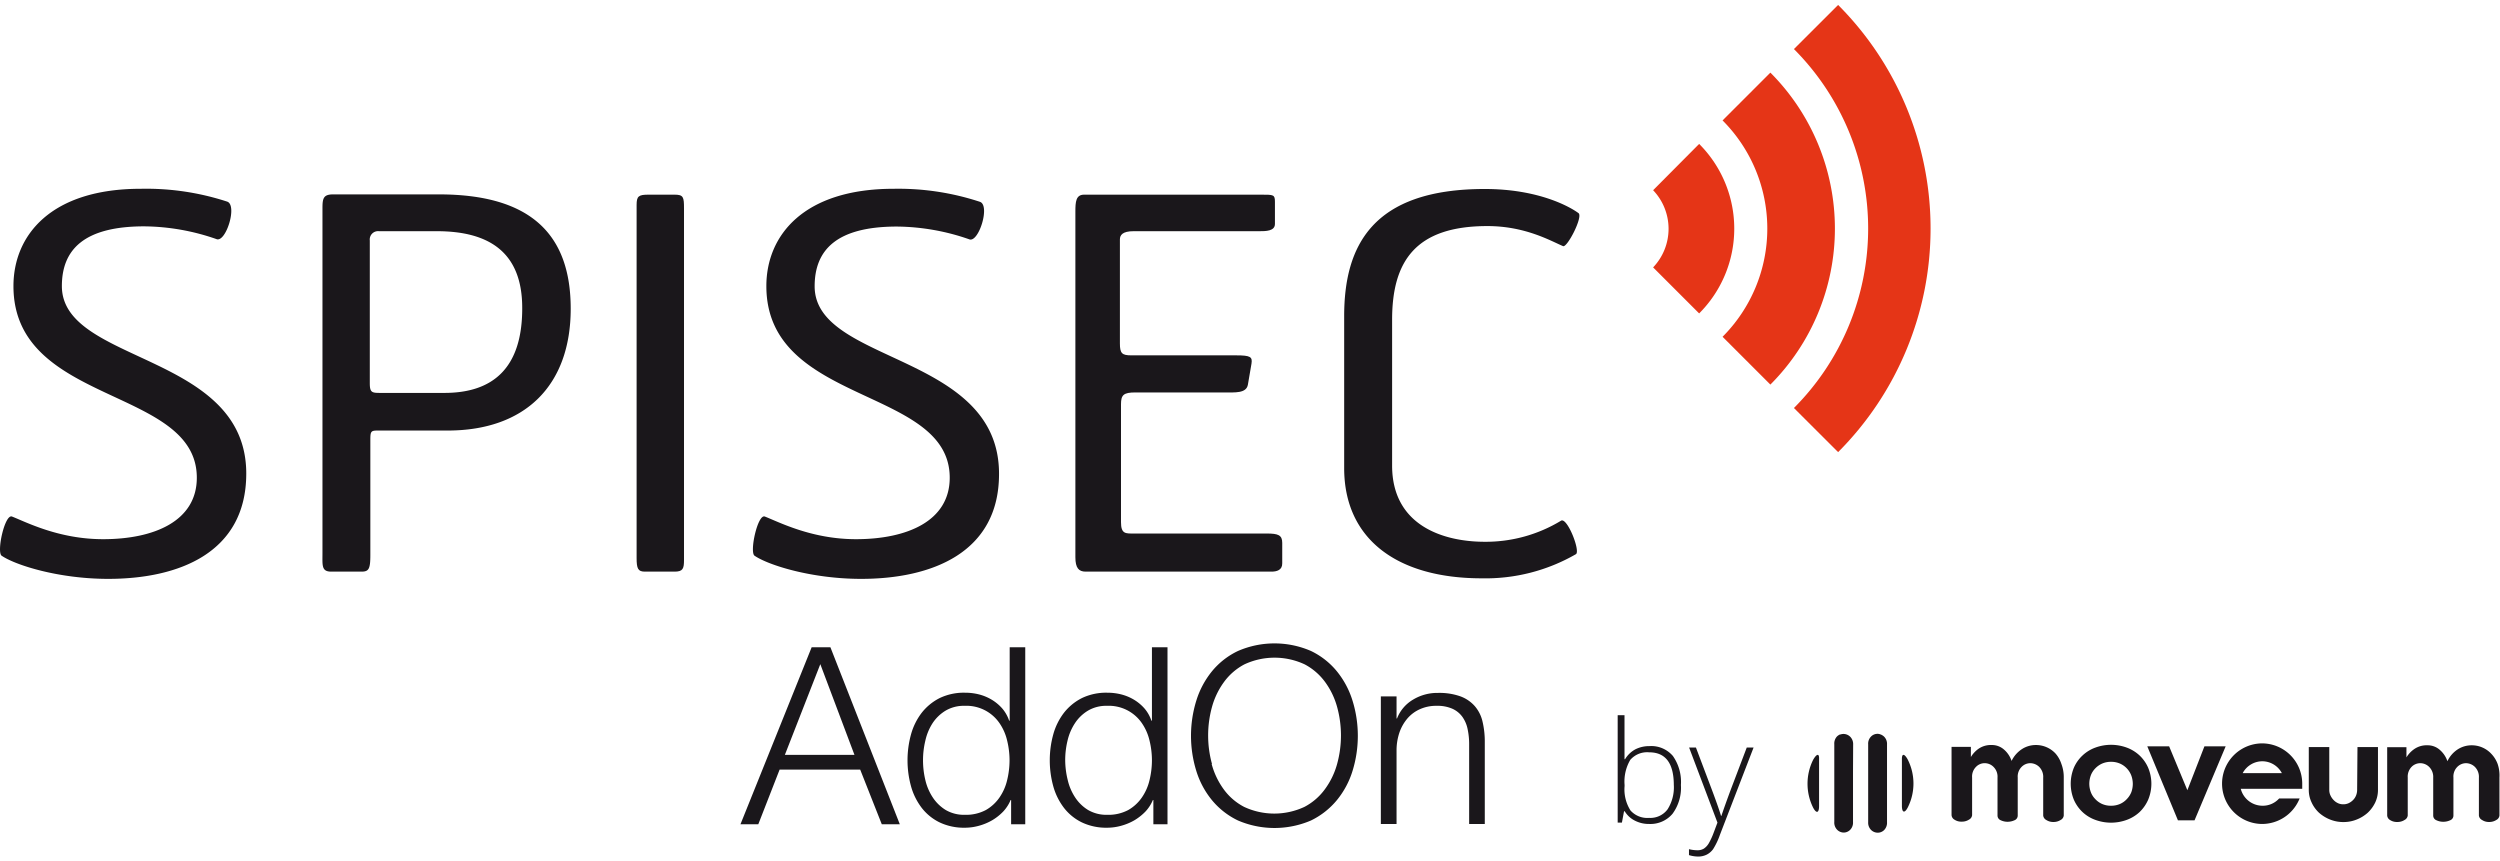
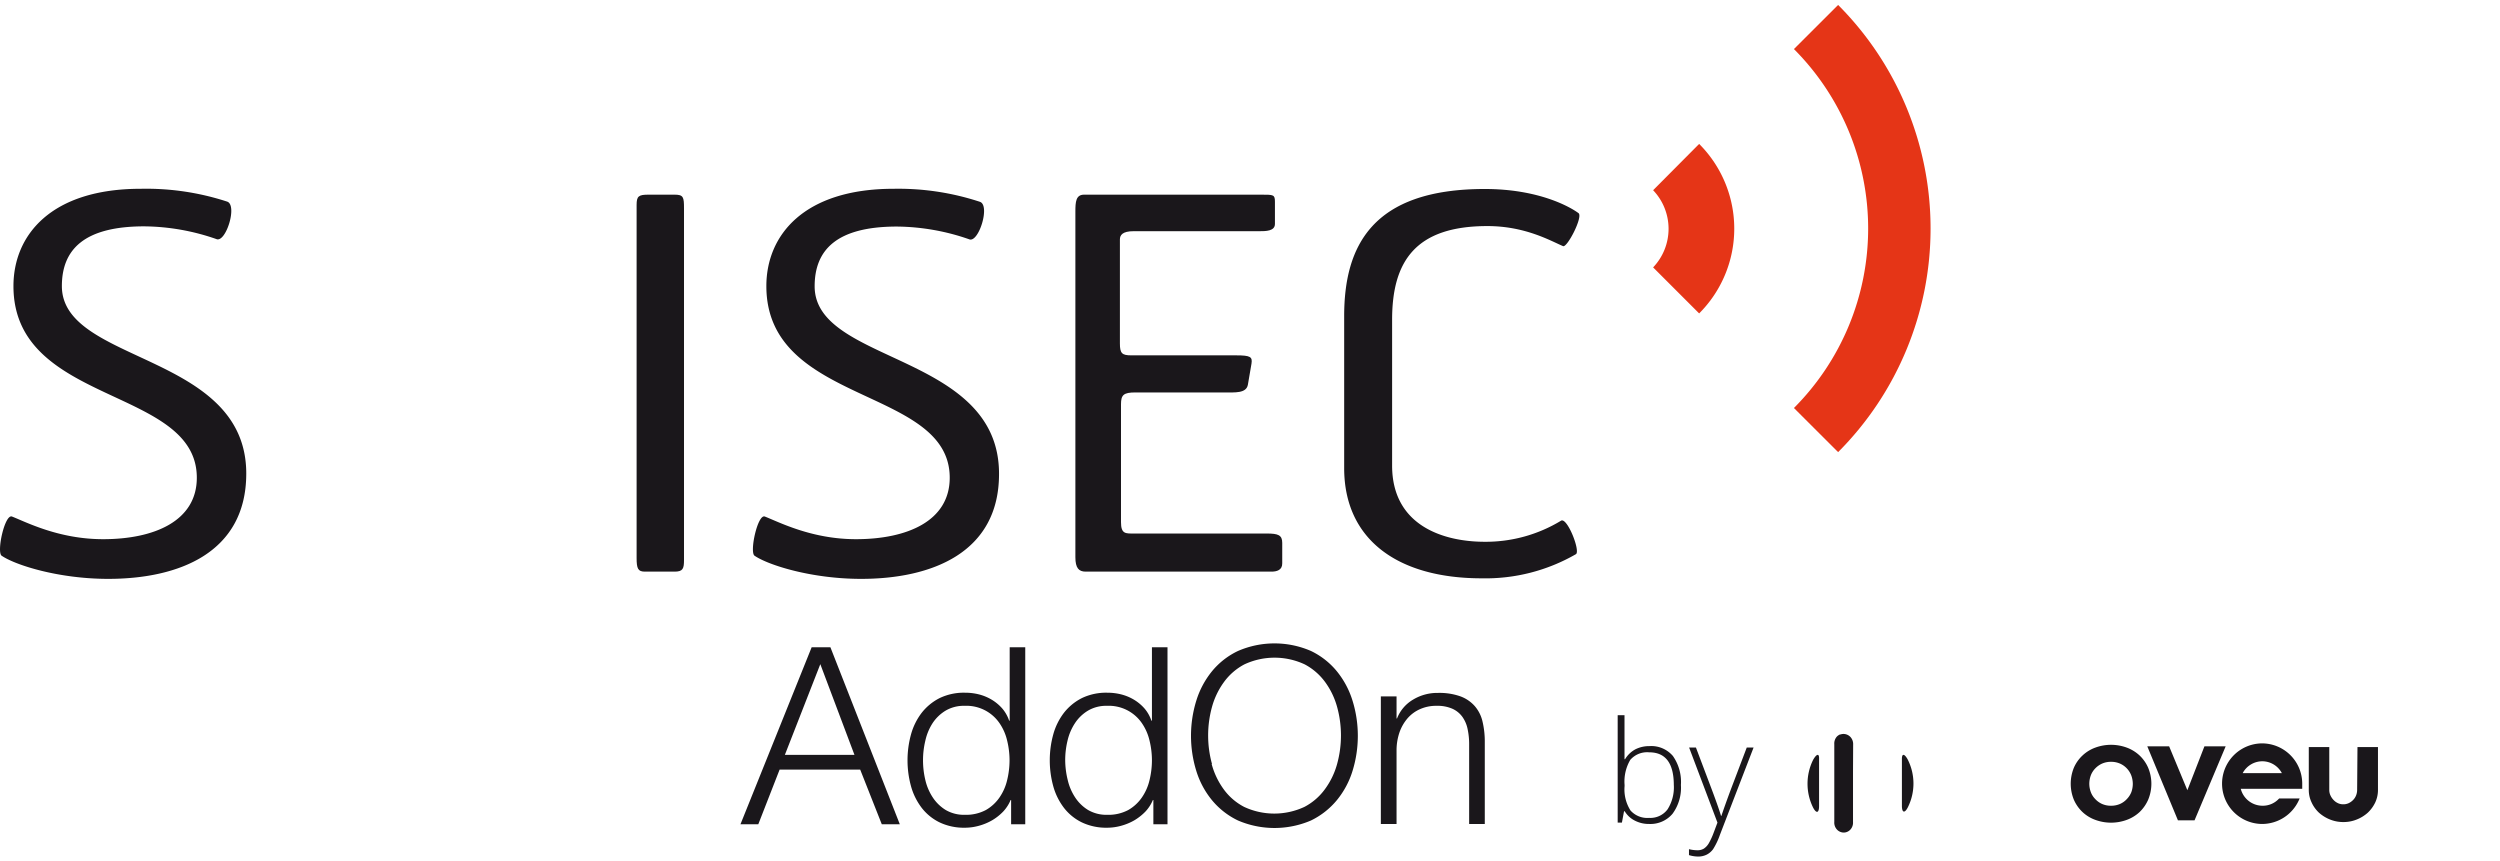
<svg xmlns="http://www.w3.org/2000/svg" width="148px" height="51px" viewBox="0 0 366.08 124.7" version="1.1">
  <defs>
    <style>.cls-1{fill:#1a171b;}.cls-2{fill:#e53517;}</style>
  </defs>
  <title>spisecaddon-logo</title>
  <g id="Spisec AddOn" class="cls-1">
    <path d="M185.1,342.93l10.16,25.91h-2.64l-3.16-8h-11.8l-3.12,8h-2.61l10.42-25.91Zm3.52,15.75-5-13.28-5.19,13.28Z" transform="translate(-63.5 -248.87)" />
    <path class="cls-1" d="M211.56,368.84v-3.55h-.07a5.65,5.65,0,0,1-1.07,1.67,7.54,7.54,0,0,1-1.62,1.29,8.11,8.11,0,0,1-1.94.81,7.69,7.69,0,0,1-2.05.29,8.29,8.29,0,0,1-3.72-.78,7.42,7.42,0,0,1-2.63-2.14,9.26,9.26,0,0,1-1.56-3.16,14.34,14.34,0,0,1,0-7.58,9.26,9.26,0,0,1,1.56-3.16,7.81,7.81,0,0,1,2.63-2.16,8.16,8.16,0,0,1,3.72-.79,8.28,8.28,0,0,1,2.05.25,7,7,0,0,1,1.87.78,6.56,6.56,0,0,1,1.54,1.29,5.38,5.38,0,0,1,1,1.77h.08V342.93h2.28v25.91ZM199,362.37a7.81,7.81,0,0,0,1.09,2.55,6.07,6.07,0,0,0,1.9,1.84,5.32,5.32,0,0,0,2.8.7,6.19,6.19,0,0,0,3.07-.7,6.1,6.1,0,0,0,2-1.84,7.45,7.45,0,0,0,1.12-2.55,12.35,12.35,0,0,0,.35-2.89,12.2,12.2,0,0,0-.35-2.88,7.5,7.5,0,0,0-1.12-2.56,5.87,5.87,0,0,0-5.1-2.54,5.23,5.23,0,0,0-2.8.71,6,6,0,0,0-1.9,1.83A7.86,7.86,0,0,0,199,356.6a12.19,12.19,0,0,0-.34,2.88A12.34,12.34,0,0,0,199,362.37Z" transform="translate(-63.5 -248.87)" />
    <path class="cls-1" d="M232.39,368.84v-3.55h-.07a5.65,5.65,0,0,1-1.07,1.67,7.79,7.79,0,0,1-1.62,1.29,8.11,8.11,0,0,1-1.94.81,7.69,7.69,0,0,1-2.05.29,8.29,8.29,0,0,1-3.72-.78,7.42,7.42,0,0,1-2.63-2.14,9.26,9.26,0,0,1-1.56-3.16,14.34,14.34,0,0,1,0-7.58,9.26,9.26,0,0,1,1.56-3.16,7.81,7.81,0,0,1,2.63-2.16,8.16,8.16,0,0,1,3.72-.79,8.28,8.28,0,0,1,2.05.25,7,7,0,0,1,1.87.78,6.56,6.56,0,0,1,1.54,1.29,5.38,5.38,0,0,1,1,1.77h.08V342.93h2.28v25.91Zm-12.54-6.47a7.81,7.81,0,0,0,1.09,2.55,6,6,0,0,0,1.9,1.84,5.32,5.32,0,0,0,2.8.7,6.19,6.19,0,0,0,3.07-.7,6.1,6.1,0,0,0,2-1.84,7.45,7.45,0,0,0,1.12-2.55,12.35,12.35,0,0,0,.35-2.89,12.2,12.2,0,0,0-.35-2.88,7.5,7.5,0,0,0-1.12-2.56,5.87,5.87,0,0,0-5.1-2.54,5.23,5.23,0,0,0-2.8.71,5.93,5.93,0,0,0-1.9,1.83,7.86,7.86,0,0,0-1.09,2.56,12.19,12.19,0,0,0-.34,2.88A12.34,12.34,0,0,0,219.85,362.37Z" transform="translate(-63.5 -248.87)" />
    <path class="cls-1" d="M238.67,350.77a12.77,12.77,0,0,1,2.28-4.3,11,11,0,0,1,3.83-3,13.42,13.42,0,0,1,10.69,0,11.09,11.09,0,0,1,3.81,3,12.77,12.77,0,0,1,2.28,4.3,17.41,17.41,0,0,1,0,10.24,12.58,12.58,0,0,1-2.28,4.28,11.31,11.31,0,0,1-3.81,3,13.54,13.54,0,0,1-10.69,0,11.2,11.2,0,0,1-3.83-3,12.58,12.58,0,0,1-2.28-4.28,17.41,17.41,0,0,1,0-10.24Zm2.26,9.27a11.22,11.22,0,0,0,1.75,3.67,8.58,8.58,0,0,0,3,2.59,10.44,10.44,0,0,0,8.83,0,8.69,8.69,0,0,0,3-2.59A11.22,11.22,0,0,0,259.3,360a15.73,15.73,0,0,0,0-8.32,11.22,11.22,0,0,0-1.75-3.65,8.82,8.82,0,0,0-3-2.6,10.44,10.44,0,0,0-8.83,0,8.71,8.71,0,0,0-3,2.6,11.22,11.22,0,0,0-1.75,3.65,15.73,15.73,0,0,0,0,8.32Z" transform="translate(-63.5 -248.87)" />
    <path class="cls-1" d="M268,350.12v3.23h.07a5.51,5.51,0,0,1,2.32-2.74,6.85,6.85,0,0,1,3.67-1,9.2,9.2,0,0,1,3.28.5,5.18,5.18,0,0,1,2.12,1.44,5.24,5.24,0,0,1,1.13,2.26,12.7,12.7,0,0,1,.33,3v12h-2.29V357.16a10.48,10.48,0,0,0-.22-2.23,4.71,4.71,0,0,0-.76-1.8,3.65,3.65,0,0,0-1.47-1.2,5.4,5.4,0,0,0-2.3-.43,5.76,5.76,0,0,0-2.45.49,5.19,5.19,0,0,0-1.82,1.34,6.41,6.41,0,0,0-1.16,2,8.13,8.13,0,0,0-.45,2.56v10.92H265.7V350.12Z" transform="translate(-63.5 -248.87)" />
    <path class="cls-1" d="M79.35,332.91c-7.24,0-13.58-2-15.61-3.39-.76-.53.45-6.11,1.51-5.74,2.11.83,6.86,3.32,13.35,3.32,7.46,0,13.72-2.64,13.72-9,0-13.35-26.85-10.56-26.85-28.06,0-7.47,5.51-14.25,18.63-14.25a38.16,38.16,0,0,1,12.67,1.88c1.51.53-.15,5.88-1.51,5.51a32.8,32.8,0,0,0-10.63-1.89c-8.82,0-12.07,3.4-12.07,8.75,0,11.39,27,9.73,27,27.45C99.56,329.14,89.61,332.91,79.35,332.91Z" transform="translate(-63.5 -248.87)" />
-     <path class="cls-1" d="M129.05,311.19H118.79c-1,0-1.06.15-1.06,1.43v16.82c0,2-.22,2.41-1.28,2.41H112c-1.43,0-1.28-.9-1.28-2.64v-50.6c0-1.44.15-2,1.58-2h15.46c13.5,0,19.31,5.88,19.31,16.74C147.07,304.63,140.36,311.19,129.05,311.19ZM127.46,282H119a1.22,1.22,0,0,0-1.35,1.36v20.89c0,1.36.3,1.43,1.5,1.43h9.43c7.09,0,11.39-3.62,11.39-12.37C140,285.17,135.23,282,127.46,282Z" transform="translate(-63.5 -248.87)" />
    <path class="cls-1" d="M162.3,331.85h-4.38c-1,0-1.2-.45-1.2-2V278.15c0-1.28.3-1.5,1.73-1.5h3.85c1.28,0,1.36.37,1.36,2v51.51C163.66,331.4,163.5,331.85,162.3,331.85Z" transform="translate(-63.5 -248.87)" />
    <path class="cls-1" d="M189.6,332.91c-7.24,0-13.58-2-15.61-3.39-.76-.53.45-6.11,1.5-5.74,2.12.83,6.87,3.32,13.35,3.32,7.47,0,13.73-2.64,13.73-9,0-13.35-26.85-10.56-26.85-28.06,0-7.47,5.51-14.25,18.63-14.25A38.16,38.16,0,0,1,207,277.7c1.51.53-.15,5.88-1.51,5.51a32.92,32.92,0,0,0-10.63-1.89c-8.83,0-12.07,3.4-12.07,8.75,0,11.39,27,9.73,27,27.45C209.81,329.14,199.85,332.91,189.6,332.91Z" transform="translate(-63.5 -248.87)" />
    <path class="cls-1" d="M249.7,331.85H222.47c-1,0-1.5-.53-1.5-2.11v-50.6c0-1.44.07-2.49,1.28-2.49h25.94c1.81,0,2,0,2,1.05v3.24c0,1.06-1.36,1.06-2.26,1.06H229.49c-1.66,0-2,.6-2,1.21v15.23c0,1.44.3,1.74,1.66,1.74H244.5c2.11,0,2.41.22,2.26,1.2l-.53,3.1c-.23,1.28-1.88,1.13-3.47,1.13h-13c-1.74,0-2.11.37-2.11,1.73v17.27c0,1.74.68,1.66,1.88,1.66H249c1.66,0,2.26.23,2.26,1.36v3C251.28,331.63,250.45,331.85,249.7,331.85Z" transform="translate(-63.5 -248.87)" />
    <path class="cls-1" d="M292.39,284.19c-1.81-.76-5.51-2.94-11.09-2.94-10.56,0-13.95,5.2-13.95,13.72v21.35c0,8.82,7.54,11.16,13.57,11.16a21.24,21.24,0,0,0,11.17-3.09c.9-.53,2.86,4.45,2.18,4.9a26.49,26.49,0,0,1-13.8,3.54c-12.37,0-20.14-5.73-20.14-16.14V294.45c0-10.26,4.08-18.63,20.59-18.63,7.92,0,12.52,2.64,13.73,3.54C295.33,279.89,293,284.41,292.39,284.19Z" transform="translate(-63.5 -248.87)" />
    <path class="cls-2" d="M332.66,248.87l-6.47,6.46a37.21,37.21,0,0,1,0,52.56l6.47,6.46A46.36,46.36,0,0,0,332.66,248.87Z" transform="translate(-63.5 -248.87)" />
-     <path class="cls-2" d="M322.74,258.78l-7,7a22.43,22.43,0,0,1,0,31.68l7,7A32.33,32.33,0,0,0,322.74,258.78Z" transform="translate(-63.5 -248.87)" />
    <path class="cls-2" d="M312.31,269.22,305.57,276a8.19,8.19,0,0,1,0,11.3l6.74,6.74A17.55,17.55,0,0,0,312.31,269.22Z" transform="translate(-63.5 -248.87)" />
    <path d="M394.78,357h0a5.9,5.9,0,0,0,0,11.8h0a5.93,5.93,0,0,0,5.34-3.46l.12-.27h-3l-.06.06a3.21,3.21,0,0,1-2.37,1,3.29,3.29,0,0,1-3.19-2.48l9,0v-.17c0-.21,0-.42,0-.62A5.9,5.9,0,0,0,394.78,357Zm-2.88,4.36a3.27,3.27,0,0,1,2.86-1.74h0a3.26,3.26,0,0,1,2.88,1.74Z" transform="translate(-63.5 -248.87)" />
-     <path d="M429.23,360a4.35,4.35,0,0,0-.93-1.48,3.91,3.91,0,0,0-2.87-1.24,3.77,3.77,0,0,0-2,.57,4.21,4.21,0,0,0-1.55,1.76,3.78,3.78,0,0,0-1.15-1.69,2.66,2.66,0,0,0-1.77-.64,3.19,3.19,0,0,0-1.93.55,4,4,0,0,0-1.15,1.22v-1.49h-2.82v10a.83.83,0,0,0,.4.65,1.83,1.83,0,0,0,1.09.3,1.88,1.88,0,0,0,1.06-.3.84.84,0,0,0,.46-.65V362a2.06,2.06,0,0,1,.57-1.57,1.8,1.8,0,0,1,1.25-.53,1.86,1.86,0,0,1,1.33.56,2.05,2.05,0,0,1,.58,1.54v5.55a.74.74,0,0,0,.48.71,2.33,2.33,0,0,0,1,.22,2.4,2.4,0,0,0,1-.22.74.74,0,0,0,.48-.71V362a2,2,0,0,1,.57-1.56,1.82,1.82,0,0,1,1.27-.54,1.9,1.9,0,0,1,1.3.54,2.06,2.06,0,0,1,.59,1.59v5.53a.83.83,0,0,0,.45.65,1.8,1.8,0,0,0,1.05.3,1.9,1.9,0,0,0,1.06-.3.83.83,0,0,0,.45-.65V362A5.25,5.25,0,0,0,429.23,360Z" transform="translate(-63.5 -248.87)" />
    <path d="M376.81,358.78a5.56,5.56,0,0,0-1.88-1.16,6.68,6.68,0,0,0-4.61,0,5.46,5.46,0,0,0-1.88,1.16,5.37,5.37,0,0,0-1.26,1.79,6.18,6.18,0,0,0,0,4.68,5.51,5.51,0,0,0,1.26,1.8,5.44,5.44,0,0,0,1.88,1.15,6.68,6.68,0,0,0,4.61,0,5.54,5.54,0,0,0,1.88-1.15,5.64,5.64,0,0,0,1.25-1.8,6.06,6.06,0,0,0,0-4.68A5.49,5.49,0,0,0,376.81,358.78Zm-1.21,5.35a3.08,3.08,0,0,1-.64,1,3,3,0,0,1-1,.73,3.21,3.21,0,0,1-1.34.27,3.16,3.16,0,0,1-1.33-.27,3.08,3.08,0,0,1-1-.73,2.9,2.9,0,0,1-.63-1,3.56,3.56,0,0,1-.22-1.22,3.61,3.61,0,0,1,.22-1.22,3,3,0,0,1,.63-1,3.2,3.2,0,0,1,1-.72,3.16,3.16,0,0,1,1.33-.27,3.21,3.21,0,0,1,1.34.27,3.12,3.12,0,0,1,1.64,1.76,3.6,3.6,0,0,1,.21,1.22A3.56,3.56,0,0,1,375.6,364.13Z" transform="translate(-63.5 -248.87)" />
    <polygon points="322.8 108.56 320.3 114.99 317.63 108.56 314.43 108.56 318.92 119.4 321.35 119.4 325.91 108.56 322.8 108.56" />
    <path d="M408.66,363.82a2.17,2.17,0,0,1-.15.79,2,2,0,0,1-.43.67,2.3,2.3,0,0,1-.65.47,1.83,1.83,0,0,1-.8.17,1.78,1.78,0,0,1-.79-.17,2.07,2.07,0,0,1-.65-.48,2.37,2.37,0,0,1-.45-.68,1.87,1.87,0,0,1-.16-.77v-6.28h-3v6.28a4.18,4.18,0,0,0,.4,1.8,4.79,4.79,0,0,0,1.08,1.52,5.5,5.5,0,0,0,1.61,1,5.16,5.16,0,0,0,2,.38,5.1,5.1,0,0,0,1.95-.38,5.37,5.37,0,0,0,1.61-1,5.07,5.07,0,0,0,1.09-1.51,4.3,4.3,0,0,0,.39-1.81v-6.28h-3Z" transform="translate(-63.5 -248.87)" />
-     <path d="M364.49,358.48a3.91,3.91,0,0,0-2.87-1.24,3.74,3.74,0,0,0-2,.57,4.29,4.29,0,0,0-1.56,1.76,3.76,3.76,0,0,0-1.14-1.69,2.66,2.66,0,0,0-1.77-.64,3.19,3.19,0,0,0-1.93.55A4,4,0,0,0,352.1,359v-1.49h-2.83v10a.84.84,0,0,0,.41.65,1.81,1.81,0,0,0,1.09.3,1.88,1.88,0,0,0,1.06-.3.83.83,0,0,0,.45-.65V362a2,2,0,0,1,.58-1.57,1.75,1.75,0,0,1,1.24-.53,1.82,1.82,0,0,1,1.33.56A2,2,0,0,1,356,362v5.55a.74.74,0,0,0,.48.71,2.29,2.29,0,0,0,1,.22,2.43,2.43,0,0,0,1-.22.74.74,0,0,0,.48-.71V362a2,2,0,0,1,.57-1.56,1.8,1.8,0,0,1,1.27-.54,1.9,1.9,0,0,1,1.3.54,2.06,2.06,0,0,1,.59,1.59v5.53a.84.84,0,0,0,.44.65,1.85,1.85,0,0,0,1.05.3,1.91,1.91,0,0,0,1.07-.3.83.83,0,0,0,.45-.65V362a5.44,5.44,0,0,0-.35-2A4.35,4.35,0,0,0,364.49,358.48Z" transform="translate(-63.5 -248.87)" />
-     <path d="M339,355.74l-.21-.08a1.19,1.19,0,0,0-.37-.06,1.33,1.33,0,0,0-.94.4,1.48,1.48,0,0,0-.42,1.14v3.68h0v7.72a1.5,1.5,0,0,0,.42,1.13,1.4,1.4,0,0,0,1,.41,1.33,1.33,0,0,0,.92-.39,1.52,1.52,0,0,0,.42-1.15V357.16a1.49,1.49,0,0,0-.44-1.16A1.78,1.78,0,0,0,339,355.74Z" transform="translate(-63.5 -248.87)" />
    <path d="M334.86,357.16a1.52,1.52,0,0,0-.43-1.13,1.4,1.4,0,0,0-1-.41,1.41,1.41,0,0,0-.41.07l-.08,0a1.58,1.58,0,0,0-.43.28,1.51,1.51,0,0,0-.41,1.15v11.38a1.48,1.48,0,0,0,.43,1.16,1.37,1.37,0,0,0,.95.4,1.33,1.33,0,0,0,.94-.4,1.48,1.48,0,0,0,.42-1.14v-7.32h0Z" transform="translate(-63.5 -248.87)" />
    <path d="M329,359.41a7.88,7.88,0,0,0,0,7c.48.9.87.8.87-.24v-6.88C329.91,358.43,329.52,358.5,329,359.41Z" transform="translate(-63.5 -248.87)" />
    <path d="M342,359.26v6.88c0,1,.39,1.15.86.24a7.79,7.79,0,0,0,0-7C342.39,358.51,342,358.44,342,359.26Z" transform="translate(-63.5 -248.87)" />
    <path class="cls-1" d="M305,357.4a4.16,4.16,0,0,1,3.47,1.45,6.63,6.63,0,0,1,1.17,4.24,6.43,6.43,0,0,1-1.23,4.22A4.23,4.23,0,0,1,305,368.8a4.47,4.47,0,0,1-2.11-.49,3.62,3.62,0,0,1-1.48-1.37h-.1L301,368.6h-.62V352.87h1v3.95c0,.6,0,1.14,0,1.64l0,.86h.08a3.94,3.94,0,0,1,1.51-1.45A4.48,4.48,0,0,1,305,357.4Zm0,.91a3.27,3.27,0,0,0-2.78,1.11,6.29,6.29,0,0,0-.83,3.67v.17a5.74,5.74,0,0,0,.87,3.57,3.29,3.29,0,0,0,2.72,1.08,3.13,3.13,0,0,0,2.71-1.26,6,6,0,0,0,.91-3.58Q308.58,358.31,305,358.31Z" transform="translate(-63.5 -248.87)" />
    <path class="cls-1" d="M310.84,357.61h1l2.33,6.17c.71,1.89,1.15,3.17,1.34,3.83h.06c.29-.87.75-2.17,1.39-3.89l2.32-6.11h1l-4.92,12.76a10.28,10.28,0,0,1-1,2.11,2.66,2.66,0,0,1-.94.81,2.79,2.79,0,0,1-1.31.28,4.61,4.61,0,0,1-1.29-.21v-.87a5.13,5.13,0,0,0,1.27.16,1.74,1.74,0,0,0,.91-.24,2.38,2.38,0,0,0,.71-.76,10.28,10.28,0,0,0,.74-1.61l.54-1.44Z" transform="translate(-63.5 -248.87)" />
  </g>
</svg>